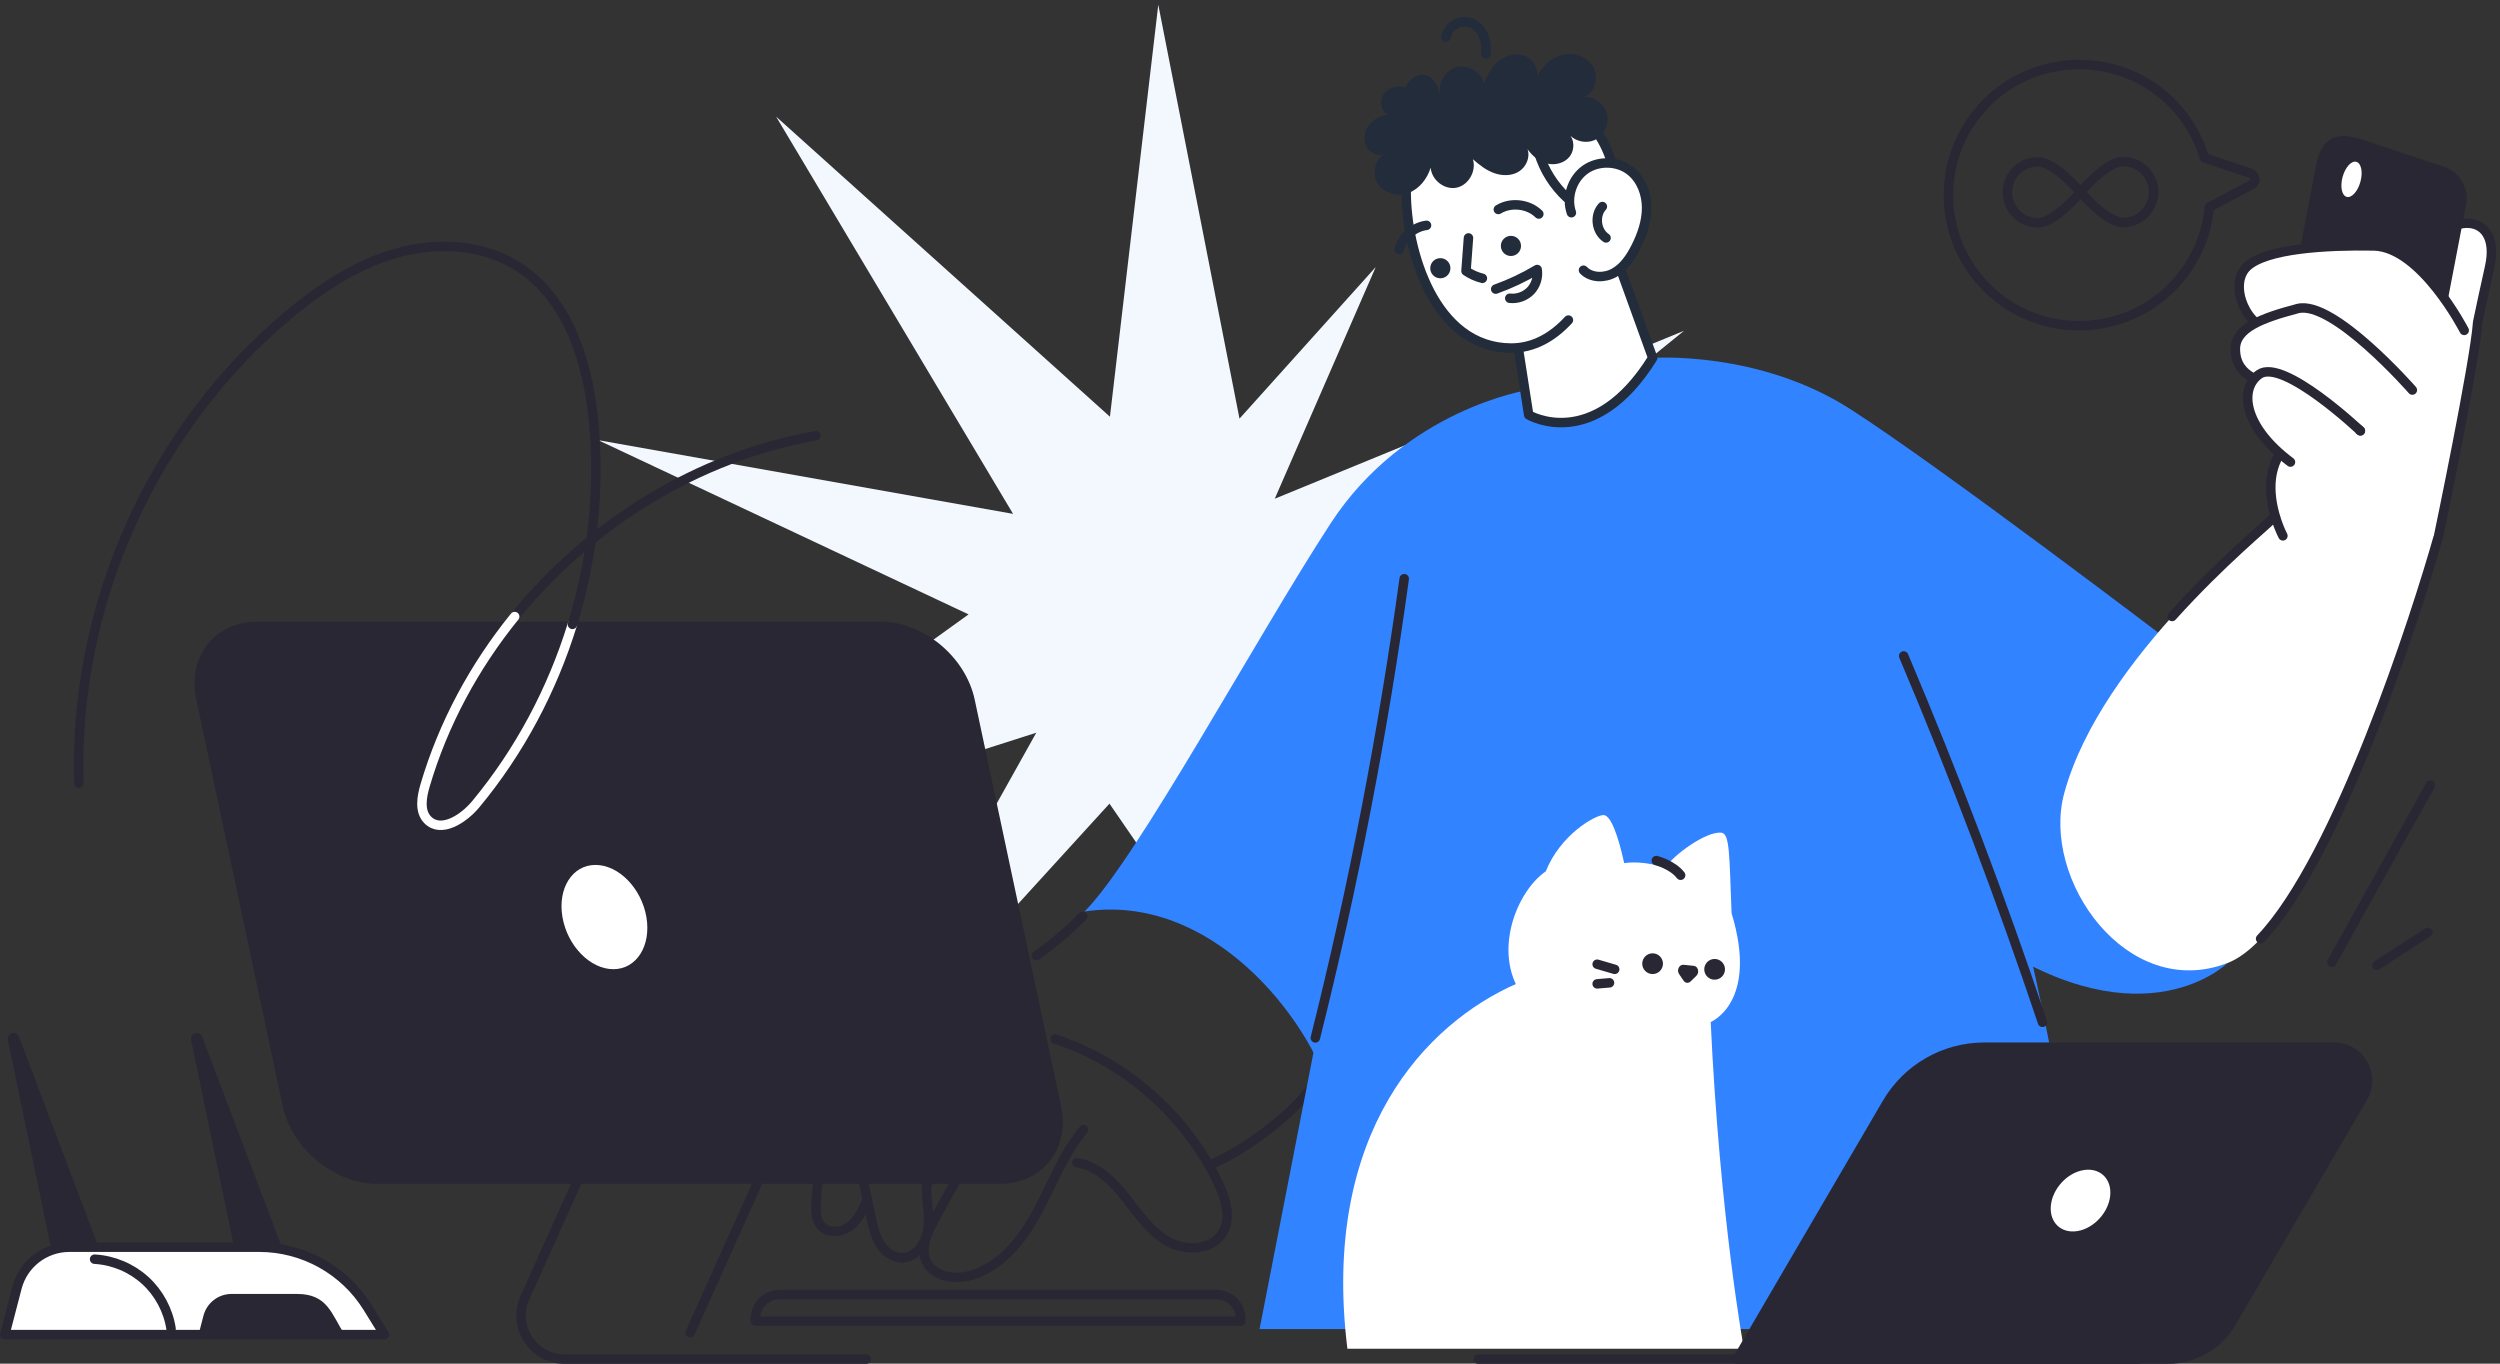
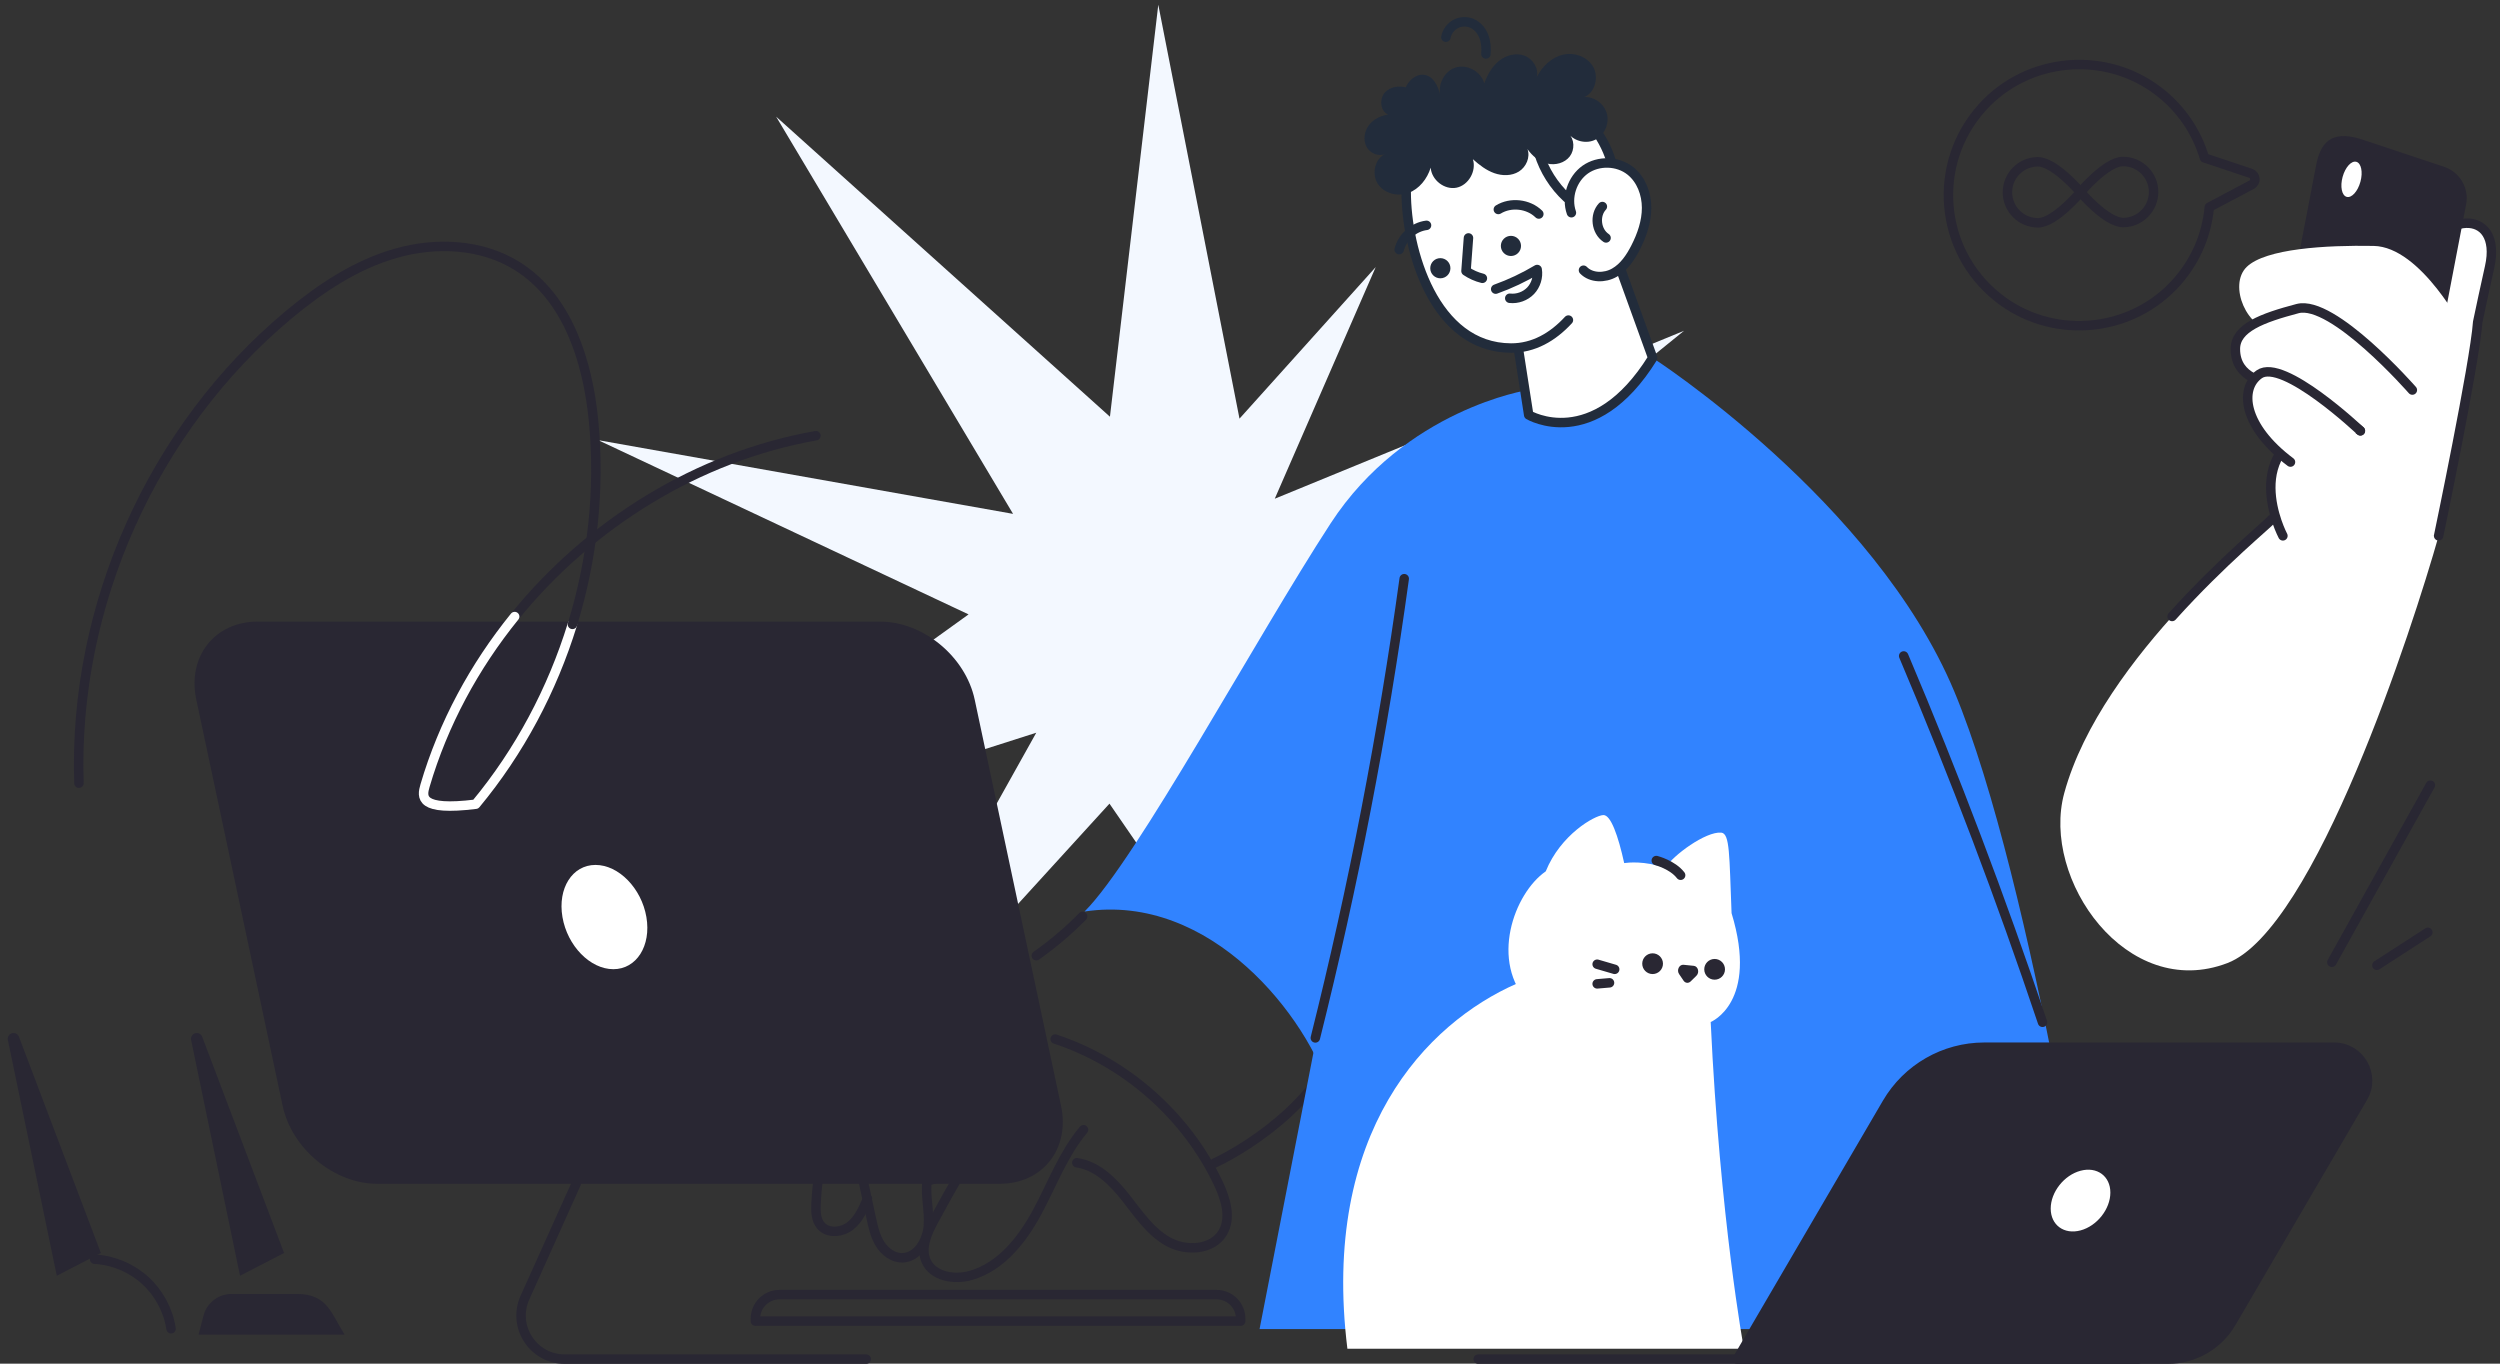
<svg xmlns="http://www.w3.org/2000/svg" width="528" height="288" viewBox="0 0 528 288" fill="none">
  <rect x="0" y="0" width="528" height="288" fill="#333333" stroke="none" />
  <g clip-path="url(#clip0_10019_543)">
    <path d="M256.551 245.62C264.461 241.88 281.021 230.94 283.691 216.09" stroke="#292733" stroke-width="2" stroke-linecap="round" stroke-linejoin="round" />
    <path d="M247.32 188.63L234.32 169.73L172.77 237.25L218.86 154.75L130.66 182.93L204.56 129.76L126.34 92.96L213.96 108.53L163.92 24.64L234.42 88.01L244.63 1L261.78 88.42L290.55 56.41L269.23 105.33L355.67 69.86L283.69 128.18" fill="#F3F8FF" />
    <path d="M11.992 269.44L1.662 219.64C1.552 219.1 1.812 218.55 2.312 218.3C2.962 217.98 3.742 218.28 4.002 218.96L21.302 264.63" fill="#292733" />
    <path d="M50.691 269.44L40.361 219.64C40.251 219.1 40.511 218.55 41.011 218.3C41.661 217.98 42.441 218.28 42.701 218.96L60.001 264.63" fill="#292733" />
-     <path d="M1 281.87H81.19L77.67 276.18C72.75 268.24 64.08 263.41 54.75 263.41H14.65C9.45 263.41 4.9 266.92 3.59 271.96L1.01 281.87H1Z" fill="white" stroke="#292733" stroke-width="2" stroke-linecap="round" stroke-linejoin="round" />
    <path d="M41.932 281.871L42.972 277.871C43.672 275.171 46.112 273.281 48.902 273.281H62.742C69.232 273.281 70.002 277.571 72.792 281.871H41.922H41.932Z" fill="#292733" />
    <path d="M36.13 280.631C35.54 276.741 33.571 273.071 30.66 270.421C27.75 267.771 23.91 266.161 19.98 265.941" stroke="#292733" stroke-width="2" stroke-linecap="round" stroke-linejoin="round" />
    <path d="M164.629 273.422H256.939C259.749 273.422 262.029 275.702 262.029 278.512V279.022H159.539V278.512C159.539 275.702 161.819 273.422 164.629 273.422Z" stroke="#292733" stroke-width="2" stroke-linecap="round" stroke-linejoin="round" />
    <path d="M322.67 82.38L296.979 121.9L266.02 280.7H443.49C443.49 280.7 429.59 186.3 412.75 146.05C395.92 105.8 349.05 75.59 349.05 75.59L322.67 82.38Z" fill="#3183FF" />
    <path d="M322.669 82.381C322.669 82.381 296.759 86.401 281.019 110.551C265.289 134.701 240.039 181.541 229.059 192.511C255.769 188.491 276.259 214.831 281.019 230.931C285.779 247.031 325.999 227.271 325.999 227.271L349.049 132.131L322.669 82.371V82.381Z" fill="#3183FF" />
-     <path d="M349.049 75.59C349.049 75.59 371.399 73.96 390.789 86.4C410.179 98.84 459.439 136.36 459.439 136.36C459.439 136.36 435.209 154.53 443.629 182.71C452.049 210.89 470.449 203.39 470.449 203.39C470.449 203.39 452.989 220.7 420.059 198.74C387.129 176.79 361.149 127.02 361.149 127.02L349.039 75.59H349.049Z" fill="#3183FF" />
    <path d="M319.852 68.299L322.862 87.639C322.862 87.639 336.532 95.749 349.052 75.589L339.912 50.309" fill="white" />
    <path d="M319.852 68.299L322.862 87.639C322.862 87.639 336.532 95.749 349.052 75.589L339.912 50.309" stroke="#222C3B" stroke-width="2" stroke-linecap="round" stroke-linejoin="round" />
    <path d="M331.248 67.598C327.948 71.178 323.888 73.528 319.118 73.508C302.878 73.438 296.988 52.758 296.988 40.528C296.988 28.298 306.898 18.398 319.118 18.398C331.338 18.398 341.248 28.308 341.248 40.528C341.248 43.878 340.648 47.868 339.498 51.898" fill="white" />
    <path d="M331.248 67.598C327.948 71.178 323.888 73.528 319.118 73.508C302.878 73.438 296.988 52.758 296.988 40.528C296.988 28.298 306.898 18.398 319.118 18.398C331.338 18.398 341.248 28.308 341.248 40.528C341.248 43.878 340.648 47.868 339.498 51.898" stroke="#222C3B" stroke-width="2" stroke-linecap="round" stroke-linejoin="round" />
    <path d="M310.141 50.25C309.971 52.58 309.791 54.91 309.621 57.24C310.671 57.95 311.851 58.48 313.081 58.78" stroke="#222C3B" stroke-width="2" stroke-linecap="round" stroke-linejoin="round" />
    <path d="M304.2 58.779C305.377 58.779 306.33 57.826 306.33 56.65C306.33 55.473 305.377 54.52 304.2 54.52C303.024 54.52 302.07 55.473 302.07 56.65C302.07 57.826 303.024 58.779 304.2 58.779Z" fill="#222C3B" />
    <path d="M319.11 54.069C320.287 54.069 321.24 53.115 321.24 51.939C321.24 50.762 320.287 49.809 319.11 49.809C317.934 49.809 316.98 50.762 316.98 51.939C316.98 53.115 317.934 54.069 319.11 54.069Z" fill="#222C3B" />
    <path d="M331.882 44.928C330.752 41.698 332.012 37.798 334.802 35.818C337.592 33.848 341.692 33.968 344.362 36.108C346.642 37.938 347.762 40.958 347.762 43.888C347.762 46.818 346.772 49.658 345.442 52.268C344.372 54.368 343.002 56.428 340.962 57.588C338.922 58.758 336.062 58.758 334.432 57.068" fill="white" />
    <path d="M331.882 44.928C330.752 41.698 332.012 37.798 334.802 35.818C337.592 33.848 341.692 33.968 344.362 36.108C346.642 37.938 347.762 40.958 347.762 43.888C347.762 46.818 346.772 49.658 345.442 52.268C344.372 54.368 343.002 56.428 340.962 57.588C338.922 58.758 336.062 58.758 334.432 57.068" stroke="#222C3B" stroke-width="2" stroke-linecap="round" stroke-linejoin="round" />
    <path d="M338.419 43.621C336.699 45.471 337.089 48.851 339.199 50.251" stroke="#222C3B" stroke-width="2" stroke-linecap="round" stroke-linejoin="round" />
    <path d="M313.831 11.402C313.931 10.132 313.841 8.822 313.371 7.642C312.901 6.462 312.011 5.412 310.841 4.912C309.751 4.452 308.441 4.512 307.401 5.082C306.361 5.652 305.591 6.702 305.371 7.862" stroke="#222C3B" stroke-width="2" stroke-linecap="round" stroke-linejoin="round" />
    <path d="M479.731 109.699C479.161 110.879 443.871 138.539 435.971 167.499C431.001 185.699 449.191 211.569 470.461 203.389C488.901 196.299 509.571 132.519 515.041 113.169" fill="white" />
-     <path d="M477.441 198.26C493.831 181.04 510.251 130.09 515.031 113.16" stroke="#292733" stroke-width="2" stroke-linecap="round" stroke-linejoin="round" />
    <path d="M479.73 109.699C479.43 110.329 469.34 118.419 458.75 130.199" stroke="#292733" stroke-width="2" stroke-linecap="round" stroke-linejoin="round" />
    <path d="M515.039 113.17C515.039 113.17 522.659 76.77 523.289 68.03C523.959 64.82 524.819 60.81 525.809 56.38C528.669 43.63 514.659 44.39 510.809 56.72C508.999 62.53 509.439 67.06 510.409 70.22C508.399 76.21 503.599 86.35 491.889 89.26C472.079 94.19 482.149 113.17 482.149 113.17" fill="white" />
    <path d="M515.039 113.17C515.039 113.17 522.659 76.77 523.289 68.03C523.959 64.82 524.819 60.81 525.809 56.38C528.669 43.63 514.659 44.39 510.809 56.72C508.999 62.53 509.439 67.06 510.409 70.22C508.399 76.21 503.599 86.35 491.889 89.26C472.079 94.19 482.149 113.17 482.149 113.17" stroke="#292733" stroke-width="2" stroke-linecap="round" stroke-linejoin="round" />
    <path d="M509.632 101.609L482.712 96.439C479.852 95.889 478.042 92.819 478.672 89.579L489.152 34.959C490.062 30.229 492.252 27.459 498.452 29.319L516.182 35.219C519.512 36.329 521.512 39.729 520.842 43.179L509.632 101.609Z" fill="#292733" />
    <path d="M510.418 70.219L518.908 73.509L510.418 107.059L482.148 101.609L489.848 65.859L510.418 70.219Z" fill="white" />
    <path d="M520.44 69.779C520.44 69.779 511.37 52.119 501.32 51.939C491.27 51.759 478.499 52.499 474.509 56.369C470.519 60.239 474.609 69.879 480.579 69.779C486.549 69.669 505.399 84.129 505.399 84.129" fill="white" />
-     <path d="M520.44 69.779C520.44 69.779 511.37 52.119 501.32 51.939C491.27 51.759 478.499 52.499 474.509 56.369C470.519 60.239 474.609 69.879 480.579 69.779C486.549 69.669 505.399 84.129 505.399 84.129" stroke="#292733" stroke-width="2" stroke-linecap="round" stroke-linejoin="round" />
    <path d="M509.489 82.379C509.489 82.379 492.709 63.199 485.239 65.178C477.759 67.159 472.109 69.249 472.109 73.709C472.099 80.148 479.029 80.749 479.029 80.749L487.189 82.379L498.519 90.989" fill="white" />
    <path d="M509.489 82.379C509.489 82.379 492.709 63.199 485.239 65.178C477.759 67.159 472.109 69.249 472.109 73.709C472.099 80.148 479.029 80.749 479.029 80.749L487.189 82.379L498.519 90.989" stroke="#292733" stroke-width="2" stroke-linecap="round" stroke-linejoin="round" />
    <path d="M498.509 90.991C498.509 90.991 482.149 75.521 477.149 79.051C472.899 82.051 473.689 90.051 483.749 97.591" fill="white" />
    <path d="M498.509 90.991C498.509 90.991 482.149 75.521 477.149 79.051C472.899 82.051 473.689 90.051 483.749 97.591" stroke="#292733" stroke-width="2" stroke-linecap="round" stroke-linejoin="round" />
    <path d="M498.52 38.393C499.082 36.348 498.695 34.459 497.657 34.173C496.618 33.888 495.321 35.315 494.759 37.36C494.198 39.405 494.584 41.294 495.623 41.579C496.661 41.864 497.958 40.438 498.52 38.393Z" fill="white" />
    <path d="M211.109 250.021H79.679C70.579 250.021 61.629 242.641 59.689 233.531L41.459 147.771C39.519 138.671 45.339 131.281 54.439 131.281H185.869C194.969 131.281 203.919 138.661 205.859 147.771L224.089 233.531C226.029 242.631 220.209 250.021 211.109 250.021Z" fill="#292733" />
    <path d="M136.519 193.682C135.479 187.602 130.669 182.672 125.769 182.672C120.879 182.672 117.749 187.602 118.789 193.682C119.829 199.762 124.639 204.692 129.539 204.692C134.429 204.692 137.559 199.762 136.519 193.682Z" fill="white" />
    <path d="M121.677 250.02L110.867 274.06C108.127 280.15 112.587 287.05 119.267 287.05H182.947" stroke="#292733" stroke-width="2" stroke-linecap="round" stroke-linejoin="round" />
-     <path d="M159.906 250.02L145.766 281.45" stroke="#292733" stroke-width="2" stroke-linecap="round" stroke-linejoin="round" />
    <path d="M320.269 207.77C301.359 216.09 278.929 239.01 284.569 284.85C323.409 284.85 368.309 284.85 368.309 284.85C368.309 284.85 363.269 257.61 361.299 215.85" fill="white" />
    <path d="M323.158 216.091C318.838 212.561 326.728 215.831 322.988 211.941C314.488 203.111 319.768 188.661 326.458 184.031C329.598 176.271 336.758 172.231 338.618 172.141C340.198 172.071 341.758 176.511 343.028 182.281C343.858 182.171 347.298 181.771 351.698 183.291C353.358 180.631 360.248 175.571 363.518 175.851C365.368 176.011 365.218 180.561 365.708 192.861C371.468 211.771 361.308 215.841 361.308 215.841" fill="white" />
    <path d="M362.127 206.911C363.337 206.911 364.318 205.931 364.318 204.721C364.318 203.512 363.337 202.531 362.127 202.531C360.918 202.531 359.938 203.512 359.938 204.721C359.938 205.931 360.918 206.911 362.127 206.911Z" fill="#292733" />
    <path d="M349.03 205.72C350.239 205.72 351.22 204.739 351.22 203.53C351.22 202.32 350.239 201.34 349.03 201.34C347.82 201.34 346.84 202.32 346.84 203.53C346.84 204.739 347.82 205.72 349.03 205.72Z" fill="#292733" />
    <path d="M357.069 207.273L358.279 206.083C358.989 205.383 358.639 204.073 357.729 203.983L355.569 203.763C354.659 203.673 354.059 204.883 354.619 205.713L355.569 207.123C355.929 207.653 356.609 207.723 357.069 207.273Z" fill="#292733" />
    <path d="M341.02 204.721C339.79 204.361 338.55 204.001 337.32 203.641" stroke="#292733" stroke-width="2" stroke-linecap="round" stroke-linejoin="round" />
    <path d="M339.93 207.57C339.06 207.64 338.19 207.71 337.32 207.79" stroke="#292733" stroke-width="2" stroke-linecap="round" stroke-linejoin="round" />
    <path d="M349.809 181.75C349.809 181.75 353.229 182.62 354.949 184.85" stroke="#292733" stroke-width="2" stroke-linecap="round" stroke-linejoin="round" />
    <path d="M492.968 221.172H419.088C410.628 221.172 402.808 225.662 398.538 232.962L366.918 287.052H457.858C463.368 287.052 468.468 284.122 471.248 279.372L499.058 231.792C501.808 227.092 498.418 221.172 492.968 221.172Z" fill="#292733" stroke="#292733" stroke-width="2" stroke-linecap="round" stroke-linejoin="round" />
    <path d="M451.549 287.051H312.199" stroke="#292733" stroke-width="2" stroke-linecap="round" stroke-linejoin="round" />
    <path d="M445.709 251.872C445.709 248.392 442.889 246.332 439.409 247.262C435.929 248.192 433.109 251.772 433.109 255.252C433.109 258.732 435.929 260.792 439.409 259.862C442.889 258.932 445.709 255.352 445.709 251.872Z" fill="white" />
    <path d="M492.488 203.228C499.428 190.758 506.358 178.298 513.298 165.828" stroke="#292733" stroke-width="2" stroke-linecap="round" stroke-linejoin="round" />
    <path d="M502 203.87C505.59 201.55 509.17 199.23 512.76 196.91" stroke="#292733" stroke-width="2" stroke-linecap="round" stroke-linejoin="round" />
    <path d="M277.801 219.209C285.811 187.249 292.081 154.859 296.571 122.219" stroke="#292733" stroke-width="2" stroke-linecap="round" stroke-linejoin="round" />
    <path d="M402.059 138.539C412.819 163.939 422.599 189.759 431.379 215.909" stroke="#292733" stroke-width="2" stroke-linecap="round" stroke-linejoin="round" />
    <path d="M227.422 245.569C231.712 246.179 235.052 249.529 237.732 252.929C240.412 256.329 242.902 260.099 246.672 262.219C250.442 264.339 256.032 264.059 258.242 260.339C260.072 257.249 258.892 253.289 257.362 250.029C250.642 235.729 237.852 224.399 222.852 219.449" stroke="#292733" stroke-width="2" stroke-linecap="round" stroke-linejoin="round" />
    <path d="M209.861 236.27C205.371 243.28 201.151 250.46 197.211 257.8C195.791 260.43 194.391 263.55 195.581 266.29C197.051 269.65 201.631 270.38 205.141 269.34C211.501 267.46 215.961 261.75 219.101 255.9C222.241 250.06 224.581 243.68 228.841 238.6" stroke="#292733" stroke-width="2" stroke-linecap="round" stroke-linejoin="round" />
    <path d="M189.362 235.34C186.322 236.73 182.992 238.43 181.882 241.58C181.122 243.74 181.602 246.12 182.082 248.36C182.722 251.31 183.352 254.26 183.992 257.21C184.402 259.1 184.822 261.04 185.842 262.69C186.862 264.34 188.612 265.67 190.542 265.65C193.712 265.62 195.802 262.14 196.062 258.98C196.322 255.82 195.432 252.64 195.782 249.48C197.822 248.84 199.862 248.21 201.902 247.57" stroke="#292733" stroke-width="2" stroke-linecap="round" stroke-linejoin="round" />
    <path d="M175.351 237.07C173.651 242.61 172.641 248.36 172.351 254.15C172.271 255.81 172.301 257.64 173.401 258.89C174.911 260.6 177.811 260.31 179.601 258.89C181.391 257.47 182.331 255.27 183.211 253.17" stroke="#292733" stroke-width="2" stroke-linecap="round" stroke-linejoin="round" />
    <path d="M218.871 201.839C222.371 199.369 225.651 196.589 228.651 193.539" stroke="#292733" stroke-width="2" stroke-linecap="round" stroke-linejoin="round" />
    <path d="M418.629 22.692C428.209 12.072 444.579 10.582 455.919 19.302C460.749 23.012 463.979 27.972 465.579 33.342L475.339 36.602C476.439 36.972 476.559 38.472 475.539 39.012L466.609 43.742C466.059 49.752 463.549 55.642 458.979 60.392C449.179 70.572 433.009 71.632 421.949 62.832C409.459 52.902 407.949 34.532 418.639 22.692H418.629Z" stroke="#292733" stroke-width="2" stroke-linecap="round" stroke-linejoin="round" />
    <path d="M439.408 40.589C439.408 40.589 444.858 47.019 448.418 46.999C451.978 46.989 454.848 44.089 454.838 40.529C454.828 36.969 451.928 34.099 448.368 34.109C444.808 34.119 439.398 40.579 439.398 40.579L439.408 40.589Z" stroke="#292733" stroke-width="2" stroke-linecap="round" stroke-linejoin="round" />
    <path d="M439.409 40.588C439.409 40.588 433.999 47.048 430.439 47.058C426.879 47.068 423.989 44.198 423.969 40.638C423.959 37.078 426.829 34.188 430.389 34.168C433.949 34.158 439.399 40.578 439.399 40.578L439.409 40.588Z" stroke="#292733" stroke-width="2" stroke-linecap="round" stroke-linejoin="round" />
    <path d="M295.512 52.72C296.172 50.06 298.572 47.93 301.282 47.59" stroke="#222C3B" stroke-width="2" stroke-linecap="round" stroke-linejoin="round" />
    <path d="M316.449 44.242C319.079 42.632 322.789 43.042 324.999 45.202" stroke="#222C3B" stroke-width="2" stroke-linecap="round" stroke-linejoin="round" />
    <path d="M315.891 61.062C318.931 59.972 321.871 58.582 324.651 56.922C324.911 58.522 324.381 60.232 323.271 61.402C322.151 62.572 320.471 63.182 318.861 62.992" stroke="#222C3B" stroke-width="2" stroke-linecap="round" stroke-linejoin="round" />
    <path d="M330.931 41.762C328.191 39.232 326.141 35.982 325.031 32.422" stroke="#222C3B" stroke-width="2" stroke-linecap="round" stroke-linejoin="round" />
    <path d="M339.371 24.021C338.821 21.931 336.731 20.381 334.611 20.501C336.881 19.541 337.711 16.301 336.481 14.121C335.251 11.941 332.451 10.981 330.061 11.561C327.661 12.141 325.711 14.021 324.581 16.251C325.011 14.371 323.691 12.371 321.901 11.731C320.121 11.101 318.071 11.671 316.591 12.861C315.111 14.051 314.141 15.791 313.481 17.601C312.771 15.071 309.811 13.471 307.361 14.281C304.911 15.091 303.451 18.171 304.341 20.631C303.861 18.741 303.151 16.561 301.341 15.931C299.571 15.311 297.671 16.661 296.891 18.431C295.331 18.071 293.581 18.341 292.501 19.521C291.261 20.871 291.501 23.501 293.191 24.201C291.621 24.421 290.071 25.161 289.111 26.441C288.141 27.721 287.861 29.581 288.611 31.001C289.371 32.421 291.251 33.181 292.671 32.471C290.411 33.391 289.631 36.661 290.951 38.761C292.271 40.851 295.141 41.591 297.441 40.761C299.741 39.931 301.421 37.781 302.161 35.411C302.351 38.031 305.081 40.151 307.611 39.641C310.141 39.131 311.871 36.121 311.071 33.621C312.421 34.831 313.891 35.971 315.591 36.571C317.291 37.171 319.271 37.181 320.801 36.221C322.331 35.261 323.241 33.201 322.601 31.491C323.621 32.941 325.071 34.151 326.781 34.551C328.491 34.951 330.451 34.441 331.531 33.041C332.611 31.641 332.571 29.361 331.241 28.201C332.561 29.891 335.091 30.451 336.981 29.481C338.871 28.511 339.931 26.101 339.381 24.011L339.371 24.021Z" fill="#222C3B" />
    <path d="M108.711 130.21C124.621 110.58 147.411 96.43 172.321 92.019" stroke="#292733" stroke-width="2" stroke-linecap="round" stroke-linejoin="round" />
-     <path d="M120.888 131.869C116.628 145.699 109.718 158.709 100.478 169.849C97.898 172.959 93.138 176.039 90.318 173.149C88.548 171.329 89.058 168.349 89.768 165.919C93.598 152.879 100.158 140.759 108.698 130.219" stroke="white" stroke-width="2" stroke-linecap="round" stroke-linejoin="round" />
+     <path d="M120.888 131.869C116.628 145.699 109.718 158.709 100.478 169.849C88.548 171.329 89.058 168.349 89.768 165.919C93.598 152.879 100.158 140.759 108.698 130.219" stroke="white" stroke-width="2" stroke-linecap="round" stroke-linejoin="round" />
    <path d="M16.672 165.41C15.412 128 32.252 90.4 61.011 66.44C67.761 60.82 75.261 55.84 83.722 53.46C92.171 51.07 101.711 51.52 109.181 56.16C119.931 62.84 124.161 76.4 125.371 88.99C126.751 103.4 125.151 118.04 120.901 131.87" stroke="#292733" stroke-width="2" stroke-linecap="round" stroke-linejoin="round" />
  </g>
  <defs>
    <clipPath id="clip0_10019_543">
      <rect width="528" height="288" fill="white" />
    </clipPath>
  </defs>
</svg>